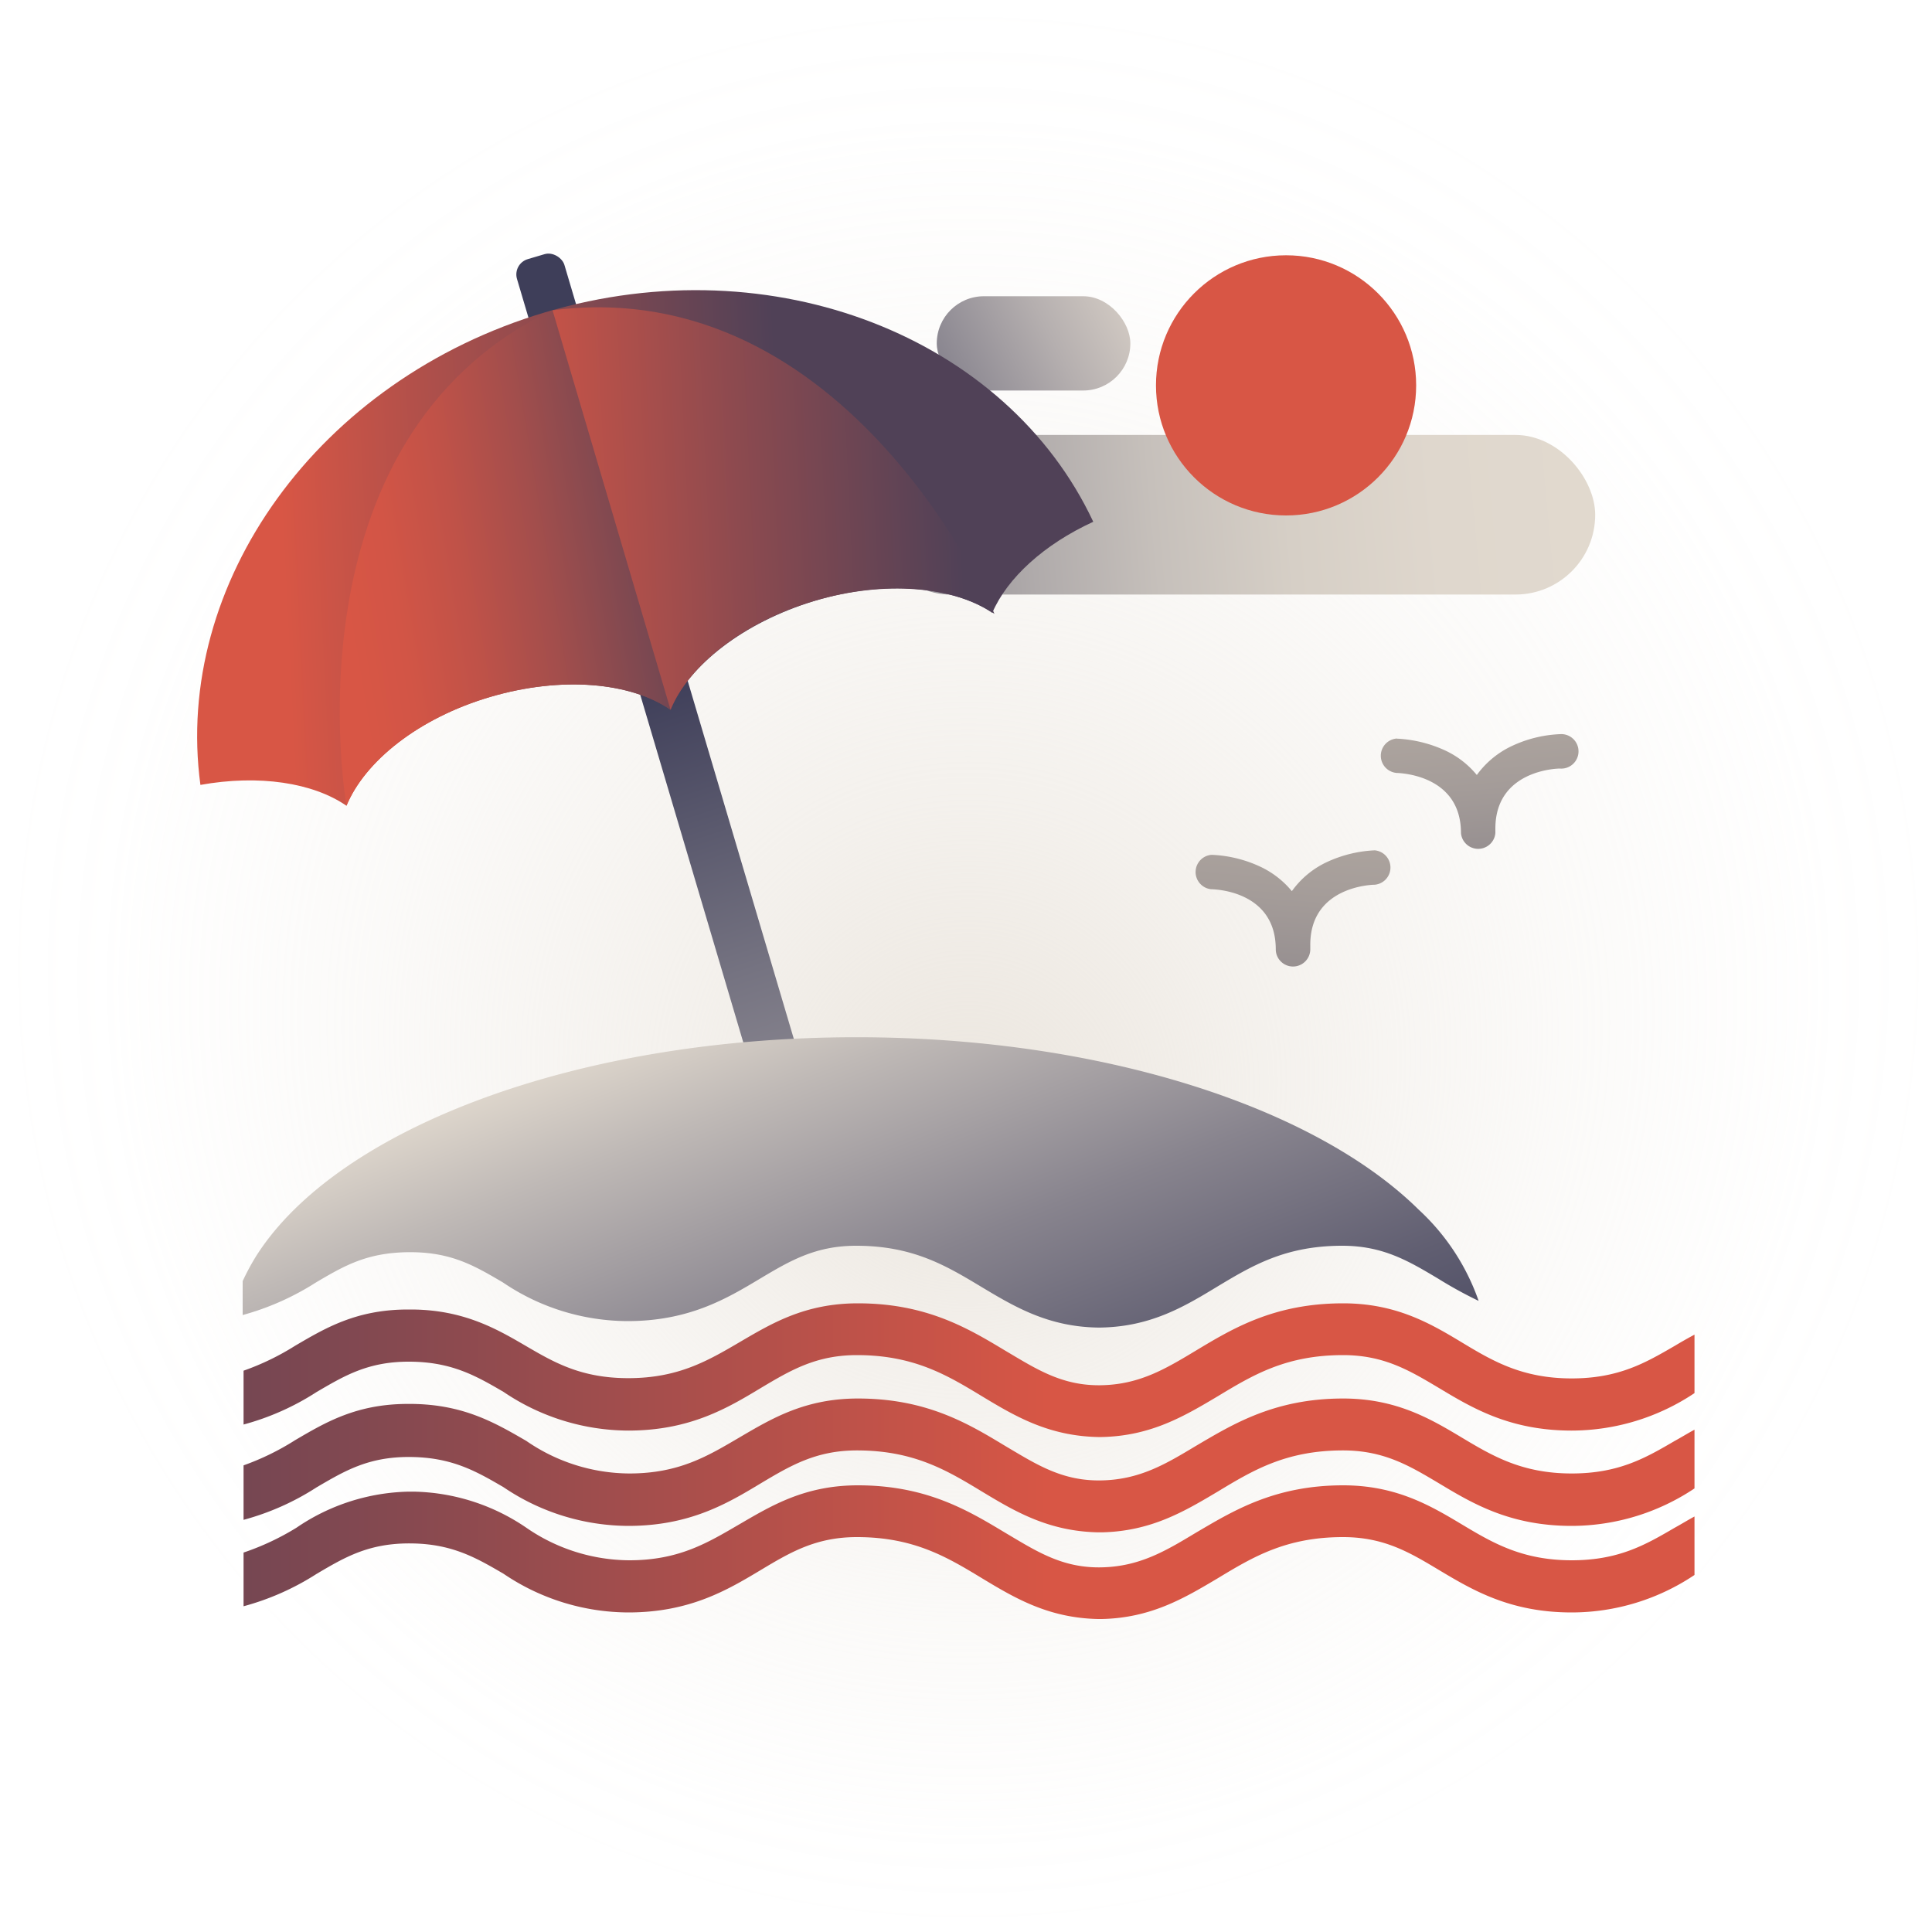
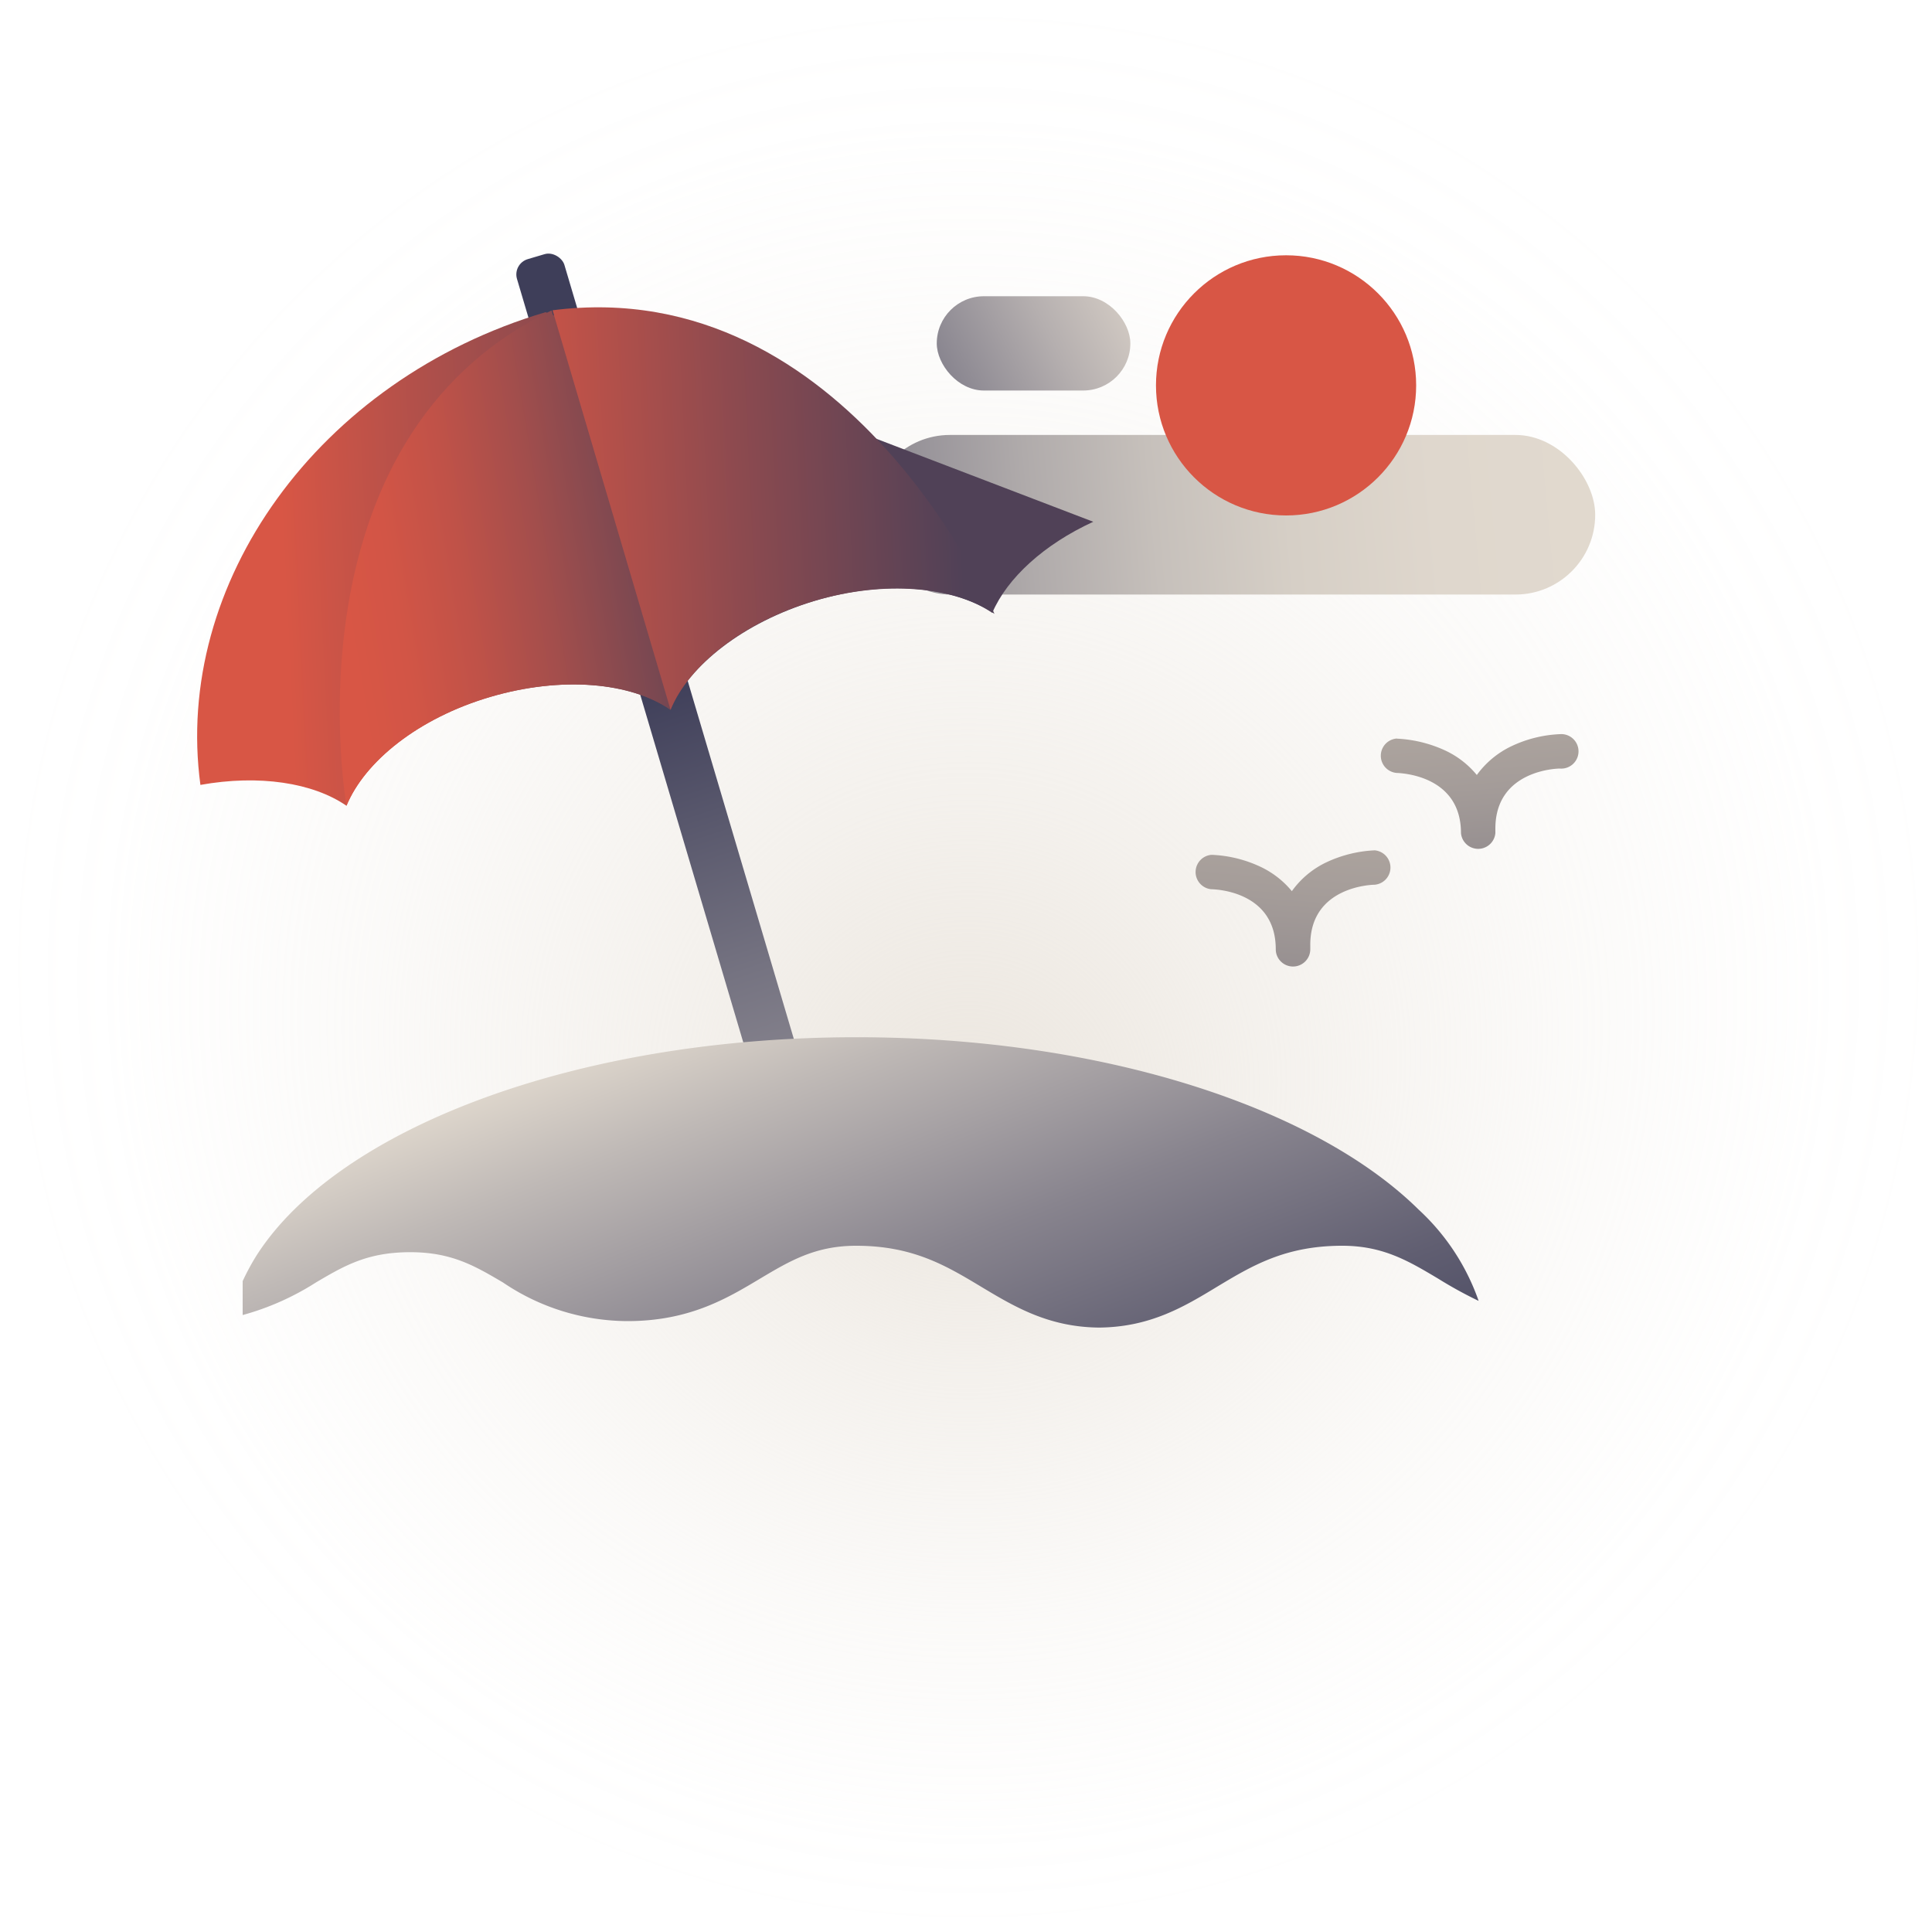
<svg xmlns="http://www.w3.org/2000/svg" xmlns:xlink="http://www.w3.org/1999/xlink" viewBox="0 0 150 150">
  <defs>
    <style>.cls-1{opacity:0.7;fill:url(#radial-gradient);}.cls-2{fill:url(#linear-gradient);}.cls-3{fill:url(#linear-gradient-2);}.cls-4{fill:#d85645;}.cls-5{fill:url(#linear-gradient-3);}.cls-6{fill:url(#linear-gradient-4);}.cls-7{fill:url(#linear-gradient-5);}.cls-8{fill:url(#linear-gradient-6);}.cls-9{fill:url(#linear-gradient-7);}.cls-10{fill:url(#linear-gradient-8);}.cls-11{fill:url(#linear-gradient-9);}.cls-12{fill:url(#linear-gradient-10);}.cls-13{fill:url(#linear-gradient-11);}.cls-14{fill:url(#linear-gradient-12);}</style>
    <radialGradient id="radial-gradient" cx="242.68" cy="171.21" fy="188.014" r="93.67" gradientTransform="matrix(-0.8, 0, 0, 0.8, 269.32, -62.09)" gradientUnits="userSpaceOnUse">
      <stop offset="0" stop-color="#e2dacf" />
      <stop offset="0.13" stop-color="#e2dacf" stop-opacity="0.8" />
      <stop offset="0.29" stop-color="#e2dacf" stop-opacity="0.56" />
      <stop offset="0.46" stop-color="#e2dacf" stop-opacity="0.36" />
      <stop offset="0.61" stop-color="#e2dacf" stop-opacity="0.2" />
      <stop offset="0.76" stop-color="#e2dacf" stop-opacity="0.09" />
      <stop offset="0.89" stop-color="#e2dacf" stop-opacity="0.02" />
      <stop offset="1" stop-color="#e2dacf" stop-opacity="0" />
    </radialGradient>
    <linearGradient id="linear-gradient" x1="181.53" y1="43.97" x2="86.69" y2="35.14" gradientTransform="matrix(1, 0, 0, -1, -42.75, 79.92)" gradientUnits="userSpaceOnUse">
      <stop offset="0" stop-color="#3e3e59" />
      <stop offset="0.02" stop-color="#484760" />
      <stop offset="0.1" stop-color="#716e7e" />
      <stop offset="0.19" stop-color="#949097" />
      <stop offset="0.29" stop-color="#b0abab" />
      <stop offset="0.39" stop-color="#c6c0bb" />
      <stop offset="0.5" stop-color="#d6cfc6" />
      <stop offset="0.62" stop-color="#dfd7cd" />
      <stop offset="0.8" stop-color="#e2dacf" />
    </linearGradient>
    <linearGradient id="linear-gradient-2" x1="171.36" y1="35.78" x2="135.42" y2="17" gradientTransform="matrix(1, 0, 0, -1, -73.65, 53.32)" gradientUnits="userSpaceOnUse">
      <stop offset="0" stop-color="#3e3e59" />
      <stop offset="0.27" stop-color="#807d89" />
      <stop offset="0.52" stop-color="#b5afaf" />
      <stop offset="0.7" stop-color="#d6cec6" />
      <stop offset="0.8" stop-color="#e2dacf" />
    </linearGradient>
    <linearGradient id="linear-gradient-3" x1="116.36" y1="96.43" x2="119.77" y2="53.35" gradientTransform="matrix(-1, 0, 0, 1, 234.16, 0)" gradientUnits="userSpaceOnUse">
      <stop offset="0" stop-color="#3e3e59" />
      <stop offset="0.01" stop-color="#3f3f5a" />
      <stop offset="0.48" stop-color="#7d7880" />
      <stop offset="0.82" stop-color="#a49c99" />
      <stop offset="1" stop-color="#b3aaa2" />
    </linearGradient>
    <linearGradient id="linear-gradient-4" x1="136.78" y1="108.94" x2="133.25" y2="61.07" xlink:href="#linear-gradient-3" />
    <linearGradient id="linear-gradient-5" x1="78.83" y1="131.12" x2="74.93" y2="46.63" gradientTransform="translate(-70.53 5.09) scale(1.63 1)" gradientUnits="userSpaceOnUse">
      <stop offset="0" stop-color="#e2dacf" />
      <stop offset="0.13" stop-color="#d4cdc5" />
      <stop offset="0.37" stop-color="#b0aaab" />
      <stop offset="0.71" stop-color="#757381" />
      <stop offset="0.99" stop-color="#3e3e59" />
    </linearGradient>
    <linearGradient id="linear-gradient-6" x1="57.07" y1="76.14" x2="77.65" y2="129.44" gradientUnits="userSpaceOnUse">
      <stop offset="0" stop-color="#e2dacf" />
      <stop offset="0.16" stop-color="#bfb9b6" />
      <stop offset="0.44" stop-color="#88848e" />
      <stop offset="0.68" stop-color="#605e71" />
      <stop offset="0.87" stop-color="#474760" />
      <stop offset="0.99" stop-color="#3e3e59" />
    </linearGradient>
    <linearGradient id="linear-gradient-7" x1="134.29" y1="113.71" x2="246.87" y2="113.71" gradientTransform="matrix(-1, 0, 0, 1, 234.16, 0)" gradientUnits="userSpaceOnUse">
      <stop offset="0.16" stop-color="#d85645" />
      <stop offset="0.26" stop-color="#c55348" />
      <stop offset="0.61" stop-color="#864950" />
      <stop offset="0.87" stop-color="#5f4355" />
      <stop offset="1" stop-color="#504157" />
    </linearGradient>
    <linearGradient id="linear-gradient-8" x1="134.29" y1="106.36" x2="246.87" y2="106.36" xlink:href="#linear-gradient-7" />
    <linearGradient id="linear-gradient-9" x1="134.29" y1="120.47" x2="246.87" y2="120.47" xlink:href="#linear-gradient-7" />
    <linearGradient id="linear-gradient-10" x1="99.01" y1="44.56" x2="-0.52" y2="20.37" gradientTransform="translate(-25.23 25.84) rotate(-16.51)" gradientUnits="userSpaceOnUse">
      <stop offset="0.21" stop-color="#504157" />
      <stop offset="0.59" stop-color="#d85645" />
    </linearGradient>
    <linearGradient id="linear-gradient-11" x1="85.92" y1="37.96" x2="41.96" y2="32.52" gradientTransform="translate(-25.23 25.84) rotate(-16.51)" gradientUnits="userSpaceOnUse">
      <stop offset="0.3" stop-color="#504157" />
      <stop offset="0.44" stop-color="#7b4851" />
      <stop offset="0.6" stop-color="#a34e4c" />
      <stop offset="0.74" stop-color="#c05248" />
      <stop offset="0.86" stop-color="#d25546" />
      <stop offset="0.95" stop-color="#d85645" />
    </linearGradient>
    <linearGradient id="linear-gradient-12" x1="34.65" y1="40.19" x2="90.54" y2="26.76" gradientTransform="matrix(-0.96, 0.28, 0.28, 0.96, 96.53, -10.24)" gradientUnits="userSpaceOnUse">
      <stop offset="0" stop-color="#504157" />
      <stop offset="0.3" stop-color="#8d4a4f" />
      <stop offset="0.63" stop-color="#d85645" />
    </linearGradient>
  </defs>
  <g id="Layer_2" data-name="Layer 2">
    <g id="Layer_1-2" data-name="Layer 1">
      <g id="beach">
        <circle class="cls-1" cx="75" cy="75" r="75" />
        <g id="beach-2" data-name="beach">
          <rect class="cls-2" x="67.56" y="33.76" width="56.29" height="12.39" rx="6.19" transform="translate(191.41 79.92) rotate(-180)" />
          <rect class="cls-3" x="72.74" y="23" width="15.03" height="7.32" rx="3.66" transform="translate(160.5 53.32) rotate(180)" />
          <circle class="cls-4" cx="99.85" cy="29.92" r="10.1" />
          <path class="cls-5" d="M108.49,57.35a10.07,10.07,0,0,1,3.72.92,7,7,0,0,1,2.45,1.9,7.07,7.07,0,0,1,2.72-2.25A9.73,9.73,0,0,1,121.1,57a1.34,1.34,0,1,1,0,2.67c-.2,0-5,.12-5,4.66,0,0,0,.06,0,.09s0,.17,0,.26a1.34,1.34,0,0,1-2.67,0c0-4.42-4.5-4.65-5-4.67a1.34,1.34,0,0,1,0-2.67Z" />
          <path class="cls-6" d="M94.12,66.37a9.84,9.84,0,0,1,3.73.92,7.06,7.06,0,0,1,2.45,1.9A6.94,6.94,0,0,1,103,66.94a9.84,9.84,0,0,1,3.73-.92,1.34,1.34,0,0,1,0,2.67c-.21,0-5,.13-5,4.66,0,0,0,.06,0,.1s0,.16,0,.25a1.34,1.34,0,1,1-2.68,0c0-4.42-4.49-4.65-5-4.66a1.34,1.34,0,0,1,0-2.67Z" />
          <rect class="cls-7" x="50.14" y="18.42" width="3.84" height="73.41" rx="1.24" transform="translate(-13.52 17.06) rotate(-16.51)" />
          <path class="cls-8" d="M114.8,101a32.58,32.58,0,0,1-3.13-1.72c-2.3-1.37-4.28-2.56-7.46-2.56-4.43,0-7,1.55-9.73,3.19-2.52,1.53-5.13,3.09-9,3.16h-.29c-3.84-.07-6.45-1.63-9-3.16-2.73-1.64-5.3-3.19-9.72-3.19-3.18,0-5.17,1.19-7.47,2.56-2.57,1.54-5.5,3.29-10.28,3.29a17.3,17.3,0,0,1-9.67-3c-2.18-1.28-4-2.37-7.29-2.35s-5.07,1.08-7.23,2.35a20.73,20.73,0,0,1-5.69,2.53V99.47a18,18,0,0,1,1.08-2h0c6.28-9.82,24.76-16.94,46.57-16.94,19.08,0,35.62,5.45,43.66,13.39A17.43,17.43,0,0,1,114.8,101Z" />
-           <path class="cls-9" d="M18.91,113.77V118a20,20,0,0,0,5.68-2.53c2.16-1.26,4-2.37,7.23-2.35s5.11,1.08,7.28,2.35a17.36,17.36,0,0,0,9.68,3c4.78,0,7.71-1.75,10.28-3.3,2.3-1.37,4.29-2.56,7.47-2.56,4.42,0,7,1.55,9.72,3.2,2.52,1.52,5.13,3.08,9,3.16h.29c3.84-.08,6.44-1.64,9-3.16,2.73-1.65,5.3-3.2,9.73-3.2,3.18,0,5.16,1.19,7.46,2.56,2.58,1.55,5.5,3.3,10.29,3.3a17.2,17.2,0,0,0,9.54-2.91V111c-.52.28-1,.58-1.53.87-2.23,1.3-4.32,2.53-8,2.53-3.88,0-6.17-1.37-8.59-2.82s-5.08-3-9.16-3c-5.34,0-8.57,2-11.43,3.68-2.36,1.42-4.4,2.64-7.41,2.68s-5-1.26-7.4-2.68c-2.86-1.73-6.1-3.68-11.43-3.68-4.09,0-6.67,1.54-9.16,3s-4.71,2.82-8.59,2.82a14.19,14.19,0,0,1-8-2.53C38.43,110.46,36,109.05,32,109h-.33c-4,0-6.41,1.44-8.75,2.81A19.93,19.93,0,0,1,18.91,113.77Z" />
-           <path class="cls-10" d="M18.91,106.42v4.18a20,20,0,0,0,5.68-2.53c2.16-1.26,4-2.37,7.23-2.35s5.11,1.08,7.28,2.35a17.36,17.36,0,0,0,9.68,3c4.78,0,7.71-1.75,10.28-3.3,2.3-1.37,4.29-2.56,7.47-2.56,4.42,0,7,1.55,9.72,3.2,2.52,1.52,5.13,3.08,9,3.16h.29c3.84-.08,6.44-1.64,9-3.16,2.73-1.65,5.3-3.2,9.73-3.2,3.18,0,5.16,1.19,7.46,2.56,2.58,1.55,5.5,3.3,10.29,3.3a17.2,17.2,0,0,0,9.54-2.91v-4.54q-.78.42-1.53.87c-2.23,1.29-4.32,2.53-8,2.53-3.88,0-6.17-1.37-8.59-2.83s-5.08-3-9.16-3c-5.34,0-8.57,1.95-11.43,3.67-2.36,1.42-4.4,2.65-7.41,2.69s-5-1.27-7.4-2.69c-2.86-1.72-6.1-3.67-11.43-3.67-4.09,0-6.67,1.54-9.16,3S52.66,107,48.78,107c-3.69,0-5.79-1.24-8-2.53S36,101.7,32,101.67h-.33c-4,0-6.41,1.44-8.75,2.81A19.93,19.93,0,0,1,18.91,106.42Z" />
-           <path class="cls-11" d="M18.91,120.54v4.17a20.23,20.23,0,0,0,5.68-2.52c2.16-1.27,4-2.37,7.23-2.36s5.11,1.09,7.28,2.36a17.36,17.36,0,0,0,9.68,3c4.78,0,7.71-1.75,10.28-3.29,2.3-1.38,4.29-2.56,7.47-2.56,4.42,0,7,1.55,9.72,3.2,2.52,1.52,5.13,3.08,9,3.16h.29c3.84-.08,6.44-1.64,9-3.16,2.73-1.65,5.3-3.2,9.73-3.2,3.18,0,5.16,1.18,7.46,2.56,2.58,1.54,5.5,3.29,10.29,3.29a17.12,17.12,0,0,0,9.54-2.91v-4.54c-.52.28-1,.58-1.53.87-2.23,1.3-4.32,2.53-8,2.53-3.88,0-6.17-1.37-8.59-2.82s-5.08-3-9.16-3c-5.34,0-8.57,2-11.43,3.68-2.36,1.42-4.4,2.65-7.41,2.69s-5-1.27-7.4-2.69c-2.86-1.72-6.1-3.68-11.43-3.68-4.09,0-6.67,1.55-9.16,3s-4.71,2.82-8.59,2.82a14.19,14.19,0,0,1-8-2.53,16,16,0,0,0-8.76-2.8h0a.75.75,0,0,1-.15,0,1.08,1.08,0,0,1-.18,0h0a16,16,0,0,0-8.75,2.8A20,20,0,0,1,18.91,120.54Z" />
-           <path class="cls-12" d="M84.88,40.51c-3.83,1.76-6.68,4.37-7.84,7.07C74,45.52,68.67,45,63.21,46.66s-9.74,5-11.15,8.45c-3.07-2.13-8.43-2.64-14-1s-9.74,5-11.16,8.45c-2.59-1.79-6.78-2.44-11.34-1.62-2.11-15.61,9.09-31.45,26.79-36.7S78.17,26.2,84.88,40.51Z" />
+           <path class="cls-12" d="M84.88,40.51c-3.83,1.76-6.68,4.37-7.84,7.07C74,45.52,68.67,45,63.21,46.66s-9.74,5-11.15,8.45c-3.07-2.13-8.43-2.64-14-1s-9.74,5-11.16,8.45c-2.59-1.79-6.78-2.44-11.34-1.62-2.11-15.61,9.09-31.45,26.79-36.7Z" />
          <path class="cls-13" d="M52.06,55.11c-3.07-2.13-8.43-2.64-14-1s-9.74,5-11.16,8.45c0,0-5-28.38,15.93-38.46Z" />
          <path class="cls-14" d="M52.06,55.11c1.41-3.46,5.63-6.81,11.15-8.45s10.89-1.12,14,1c0,0-11.25-26.53-34.31-23.57Z" />
        </g>
      </g>
    </g>
  </g>
</svg>